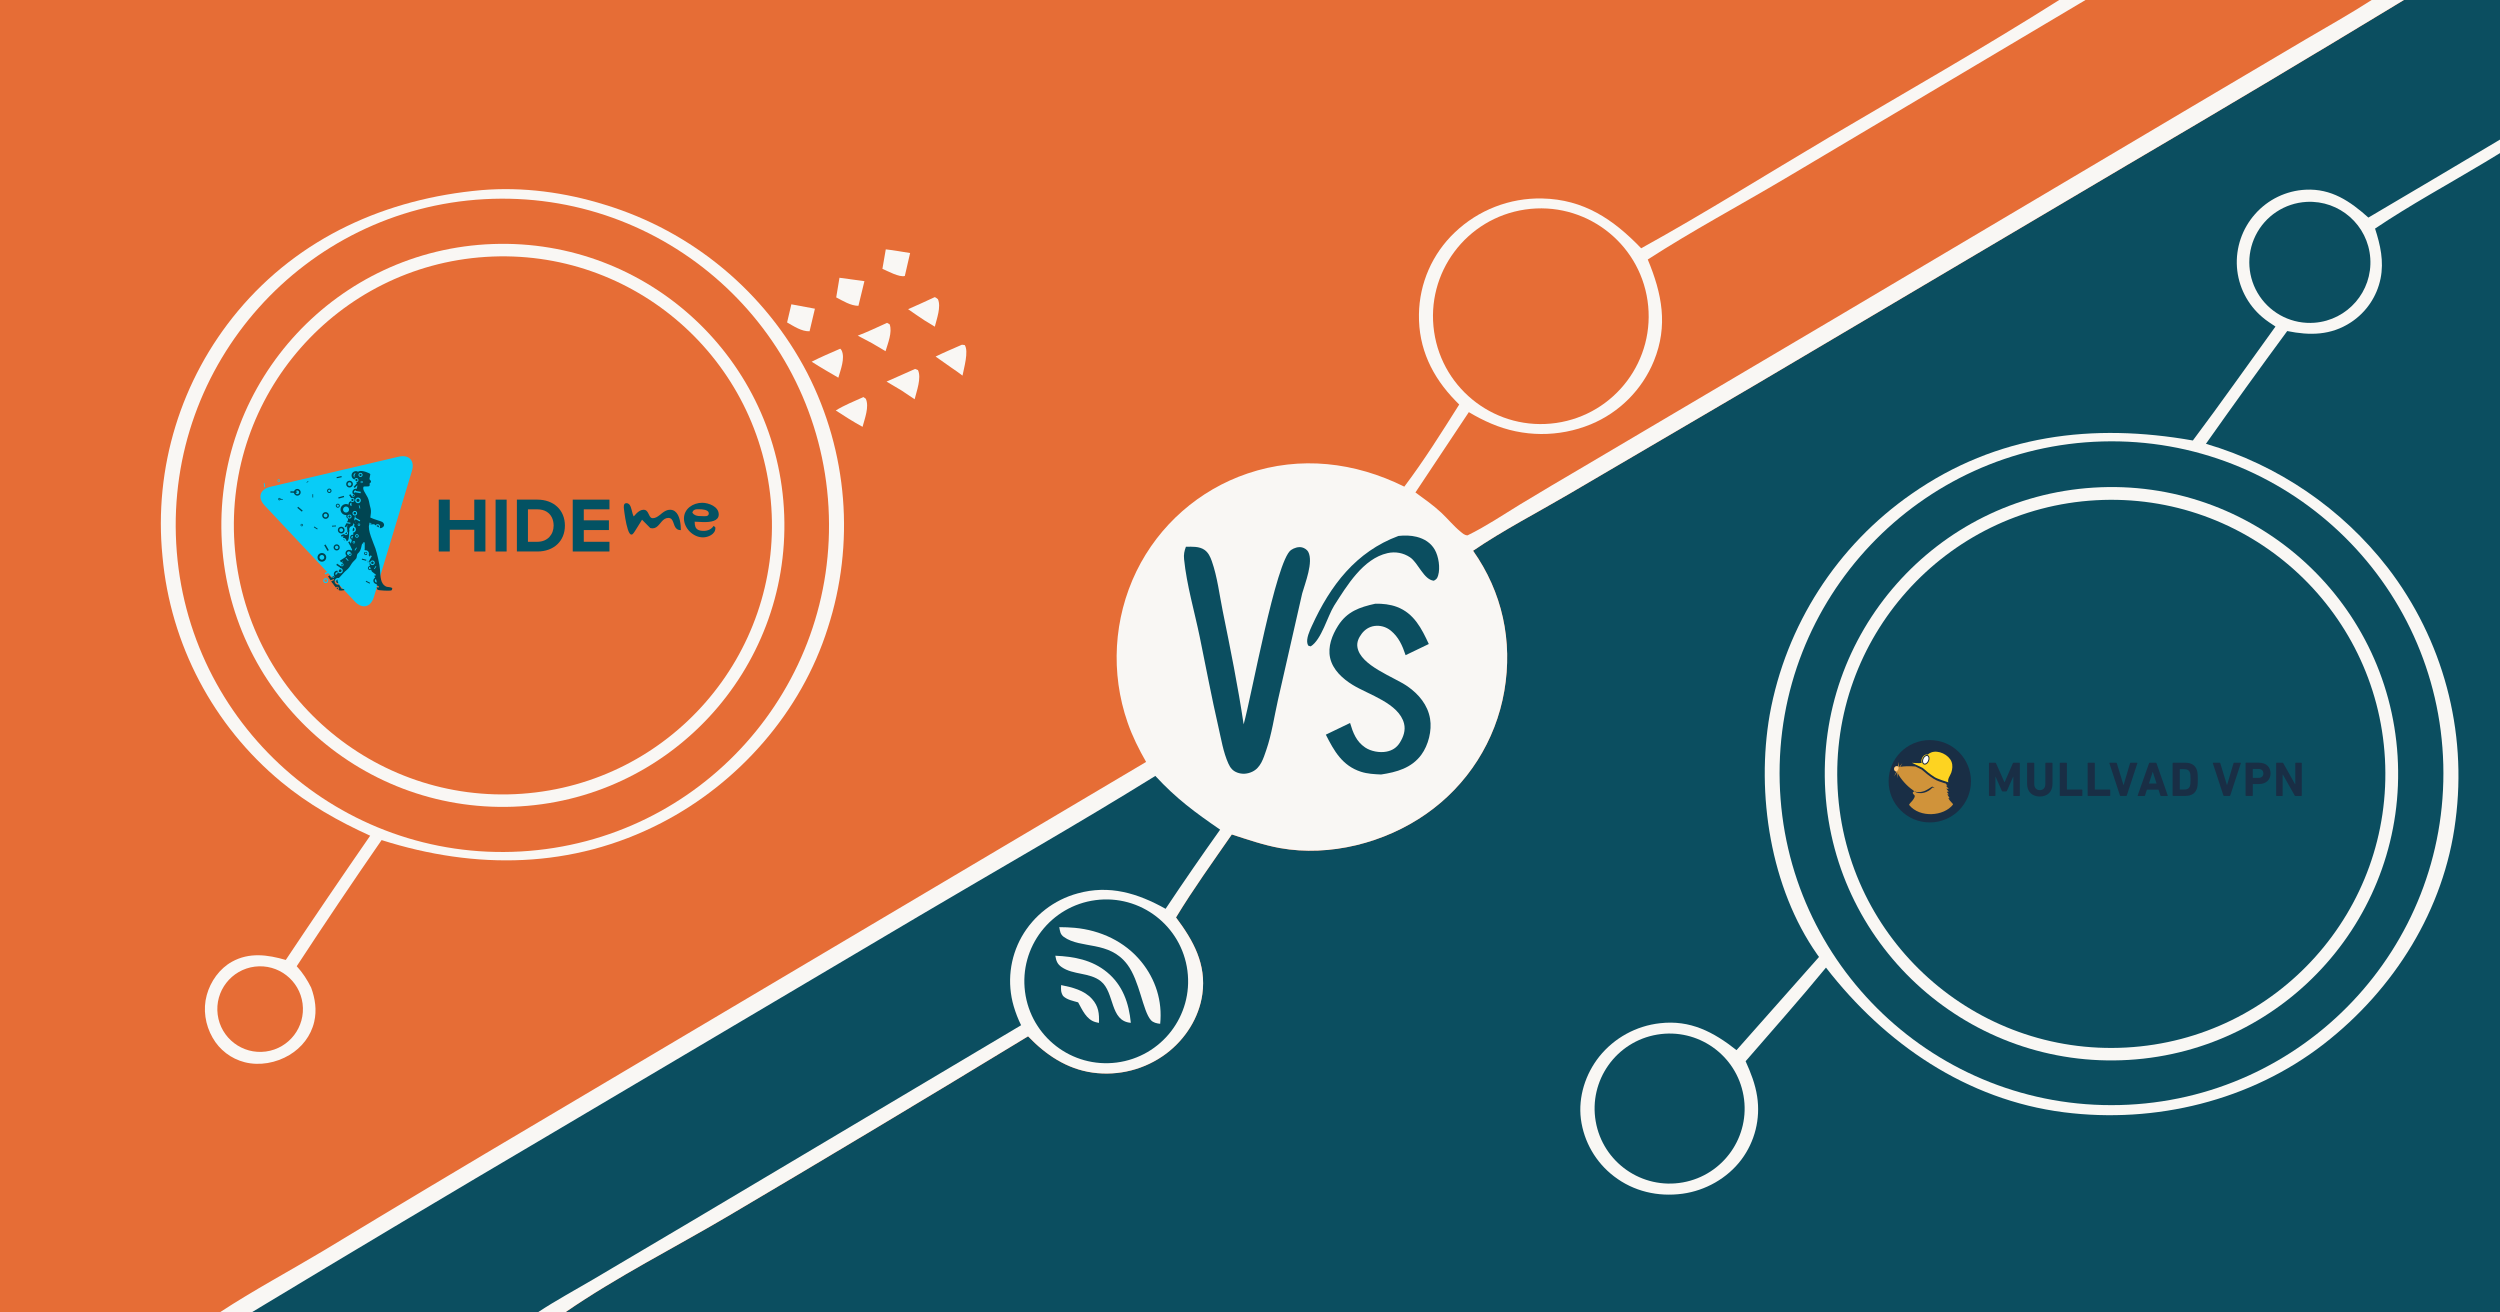
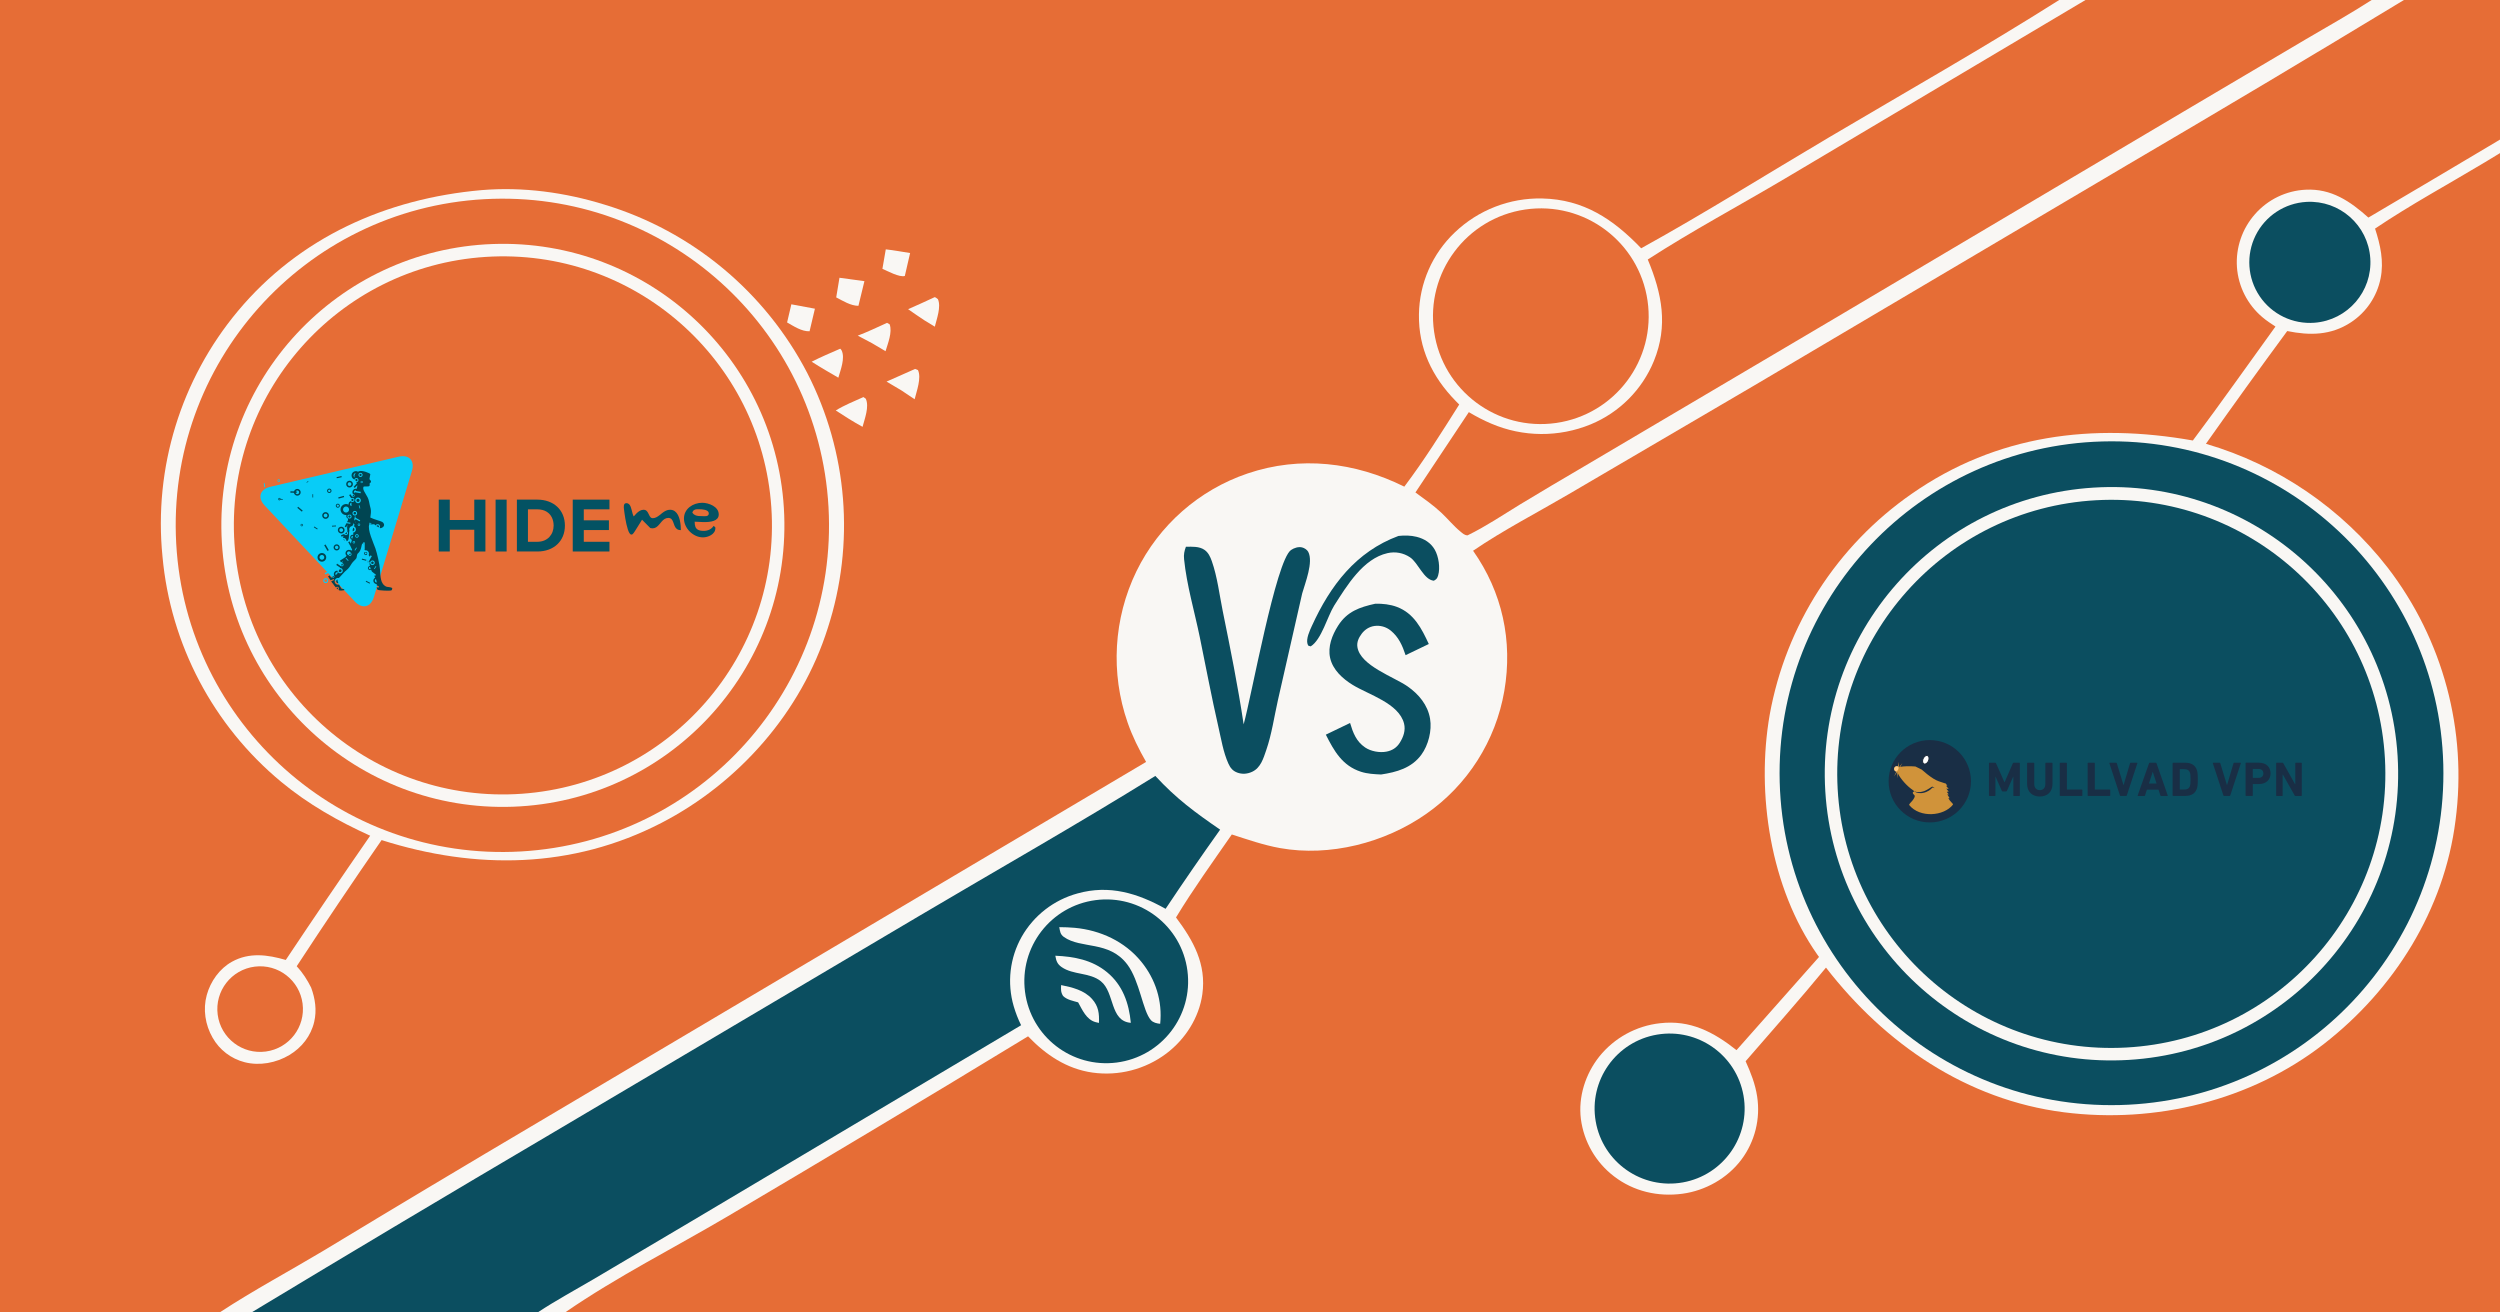
<svg xmlns="http://www.w3.org/2000/svg" width="1200" height="630" viewBox="0 0 1200 630">
  <rect x="0" y="0" width="1200" height="630" fill="#808080" stroke="none" />
  <path fill="#E66D36" transform="scale(0.615 0.615)" d="M0 0L1607.17 0L1627.7 0L1851.05 0L1876.24 0L2048 0L2048 50.931L2048 61.962L2048 1024L441.532 1024L420.151 1024L196.881 1024L171.963 1024L0 1024L0 0Z" />
-   <path fill="#0B4E60" transform="scale(0.615 0.615)" d="M1876.24 0L2048 0L2048 50.931L2048 61.962L2048 1024L441.532 1024C481.514 996.49 525.94 974.076 567.805 949.408C646.314 903.073 724.511 856.211 802.391 808.825C816.214 823.272 832.614 834.315 852.752 837.15C873.133 839.984 893.808 834.645 910.269 822.299C925.049 811.153 935.857 794.387 938.417 775.92C941.665 752.492 931.443 734.18 917.856 716.062C931.327 693.836 946.627 672.645 961.418 651.288C973.721 655.248 986.224 659.609 998.964 661.903C1037.83 668.903 1080.86 657.826 1112.98 635.346C1145.39 612.802 1167.41 578.201 1174.1 539.292C1180.8 500.186 1172.54 462.202 1149.72 429.843C1173.22 413.819 1199.52 400.255 1224.1 385.861L1369.4 300.714L1659.54 129.203C1732.09 86.677 1804.33 43.609 1876.24 1.81899e-12L1876.24 0Z" />
  <path fill="#F9F7F4" transform="scale(0.615 0.615)" d="M2048 50.931L2048 61.962C2011.06 82.26 1975.63 104.901 1939.52 126.597C1910.79 143.86 1881.54 159.677 1853.7 178.41C1857.85 191.163 1860.72 203.969 1858 217.4C1855.16 231.404 1846.84 243.695 1834.91 251.55C1819.22 261.851 1802.76 261.961 1785.15 258.384C1763.7 287.499 1742.55 316.831 1721.7 346.376C1778.01 362.897 1827.68 396.756 1863.64 443.135C1906.77 499.249 1925.79 570.224 1916.5 640.386C1907.76 709.974 1868.66 772.155 1813.69 814.855C1756.65 859.161 1682.07 877.207 1610.81 868.12C1534.97 858.45 1471.24 814.715 1425.16 755.203C1404.83 780.003 1383.39 803.998 1362.43 828.28C1366.46 837.214 1369.96 846.047 1371.43 855.785C1374.12 873.222 1369.67 891.008 1359.09 905.125C1348.22 919.598 1331.06 929.264 1313.19 931.685C1294.12 934.27 1275.04 929.917 1259.7 918.105C1245.48 907.225 1236.18 891.126 1233.86 873.372C1231.7 856.006 1237.42 838.26 1248.22 824.635C1259.96 810.03 1277.02 800.673 1295.65 798.616C1319.23 795.9 1337.33 805.385 1355.33 819.619L1419.73 746.881C1419.25 746.252 1418.78 745.613 1418.33 744.963C1381.85 693.012 1370.49 619.419 1381.24 557.778C1393.87 487.954 1433.69 425.994 1491.95 385.492C1558.35 339.127 1633.44 329.994 1711.5 343.801C1733.45 314.54 1754.51 284.496 1775.98 254.87C1772.48 252.562 1768.9 250.255 1765.72 247.516C1754.13 237.714 1746.99 223.653 1745.91 208.516C1744.89 193.378 1749.98 178.462 1760.04 167.108C1770.08 155.688 1784.32 148.818 1799.51 148.064C1819.68 147.058 1834.25 157.087 1848.5 169.815C1915.2 130.528 1981.7 90.899 2048 50.931Z" />
  <path fill="#0B4E60" transform="scale(0.615 0.615)" d="M1640.92 344.549C1784.05 340.638 1903.21 453.582 1906.96 596.714C1910.71 739.847 1797.64 858.878 1654.5 862.473C1511.59 866.062 1392.78 753.202 1389.03 610.293C1385.29 467.383 1498.02 348.453 1640.92 344.549Z" />
  <path fill="#F9F7F4" transform="scale(0.615 0.615)" d="M1633.97 380.58C1757.4 372.846 1863.69 466.7 1871.3 590.131C1878.9 713.562 1784.94 819.759 1661.5 827.242C1538.24 834.714 1432.23 740.917 1424.63 617.662C1417.04 494.408 1510.73 388.302 1633.97 380.58Z" />
  <path fill="#0B4E60" transform="scale(0.615 0.615)" d="M1635.9 390.434C1753.9 383.831 1854.9 474.186 1861.42 592.197C1867.94 710.208 1777.52 811.143 1659.51 817.585C1541.6 824.021 1440.79 733.703 1434.27 615.805C1427.75 497.908 1518 397.03 1635.9 390.434Z" />
  <path fill="#0B4E60" transform="scale(0.615 0.615)" d="M1293.38 807.496C1325.14 802.141 1355.27 823.444 1360.8 855.173C1366.33 886.902 1345.19 917.141 1313.5 922.849C1281.55 928.602 1251.02 907.263 1245.44 875.284C1239.87 843.304 1261.37 812.894 1293.38 807.496Z" />
  <path fill="#0B4E60" transform="scale(0.615 0.615)" d="M1800.21 157.572C1826.07 156.139 1848.26 175.782 1849.98 201.623C1851.71 227.463 1832.32 249.879 1806.5 251.893C1789.53 253.215 1773.17 245.32 1763.65 231.22C1754.13 217.12 1752.92 198.99 1760.48 183.751C1768.05 168.511 1783.22 158.513 1800.21 157.572Z" />
  <path fill="#F9F7F4" transform="scale(0.615 0.615)" d="M1607.17 0L1627.7 0L1851.05 0L1876.24 0C1804.33 43.609 1732.09 86.677 1659.54 129.203L1369.4 300.714L1224.1 385.861C1199.52 400.255 1173.22 413.819 1149.72 429.843C1172.54 462.202 1180.8 500.186 1174.1 539.292C1167.41 578.201 1145.39 612.802 1112.98 635.346C1080.86 657.826 1037.83 668.903 998.964 661.903C986.224 659.609 973.721 655.248 961.418 651.288C946.627 672.645 931.327 693.836 917.856 716.062C931.443 734.18 941.665 752.492 938.417 775.92C935.857 794.387 925.049 811.153 910.269 822.299C893.808 834.645 873.133 839.984 852.752 837.15C832.614 834.315 816.214 823.272 802.391 808.825C724.511 856.211 646.314 903.073 567.805 949.408C525.94 974.076 481.514 996.49 441.532 1024L420.151 1024L196.881 1024L171.963 1024C198.151 1006.85 225.9 992.075 252.751 975.996C308.814 942.052 365.058 908.409 421.481 875.066L894.517 594.673C888.893 584.818 883.803 574.71 880.093 563.966C866.621 525.243 869.098 482.752 886.978 445.857C904.555 409.876 935.773 382.405 973.697 369.546C1014.89 355.606 1057.49 360.668 1096.05 379.823C1111.58 359.232 1125.15 337.519 1138.9 315.729C1137.96 314.787 1137.02 313.84 1136.09 312.887C1117.82 294.191 1107.04 271.874 1107.47 245.391C1107.79 221.156 1117.88 198.078 1135.46 181.391C1153.78 163.889 1178.29 154.365 1203.62 154.906C1236.1 155.605 1259.08 171.085 1280.92 193.781C1330.47 166.43 1378.77 136.031 1427.53 107.207C1487.56 71.713 1548.23 37.304 1607.17 0Z" />
  <path fill="#0B4E60" transform="scale(0.615 0.615)" d="M196.881 1024C274.153 977.353 351.675 931.12 429.442 885.303L717.232 714.987C778.754 678.6 840.997 643.299 901.727 605.601C918.12 623.381 932.482 633.881 952.298 647.536C937.789 667.906 923.599 688.503 909.735 709.317C887.959 697.131 865.825 690.391 841.033 697.304C822.571 702.324 806.871 714.497 797.411 731.128C788.122 747.617 785.876 767.157 791.18 785.324C792.667 790.436 794.6 795.407 796.957 800.18L539.492 953.275L463.108 998.476C448.801 1006.9 434.007 1014.87 420.151 1024L196.881 1024Z" />
  <path fill="#E66D36" transform="scale(0.615 0.615)" d="M1627.7 0L1851.05 0C1834.3 10.829 1816.74 20.584 1799.56 30.721L1710.8 83.211L1431.54 248.733L1235.67 364.426C1219.18 374.062 1202.76 383.819 1186.42 393.698C1172.94 401.956 1159.63 410.907 1145.41 417.845C1143.03 417.771 1141.66 416.363 1139.83 414.866C1134.46 410.465 1129.9 404.798 1124.8 400.046C1118.6 394.266 1111.57 389.343 1104.73 384.35L1146.41 321.668C1152.01 325.004 1157.9 328.113 1163.91 330.629C1188.67 341.244 1216.67 341.445 1241.58 331.185C1263.95 321.925 1281.69 304.114 1290.86 281.711C1302.07 254.15 1297.18 229.136 1286.06 202.544C1320.8 180.07 1357.86 160.303 1393.49 139.169L1627.7 0Z" />
  <path fill="#E66D36" transform="scale(0.615 0.615)" d="M1190.33 163.535C1236.39 156.749 1279.22 188.649 1285.9 234.726C1292.58 280.804 1260.58 323.553 1214.49 330.132C1168.55 336.69 1125.96 304.818 1119.3 258.887C1112.64 212.956 1144.42 170.3 1190.33 163.535Z" />
  <path fill="#0B4E60" transform="scale(0.615 0.615)" d="M855.049 702.545C890.093 697.925 922.233 722.629 926.782 757.683C931.331 792.737 906.563 824.827 871.5 829.306C836.536 833.772 804.557 809.089 800.021 774.134C795.484 739.18 820.103 707.151 855.049 702.545Z" />
  <path fill="#F9F7F4" transform="scale(0.615 0.615)" d="M826.748 723.629C830.799 723.677 834.853 723.775 838.888 724.157C858.914 726.053 877.833 734.778 890.686 750.516C901.971 764.334 907.332 781.314 905.506 799.06C902.884 798.785 900.075 798.203 898.262 796.185C891.903 789.109 889.556 765.572 879.792 752.691C865.63 734.007 843.82 740.82 830.398 731.328C827.417 729.219 827.374 726.897 826.748 723.629Z" />
  <path fill="#F9F7F4" transform="scale(0.615 0.615)" d="M823.675 745.93C838.299 746.576 852.332 749.166 863.987 758.765C876.288 768.895 881.139 782.975 882.595 798.306C866.033 796.976 870.142 774.581 859.169 765.823C850.468 758.879 837.632 761.052 828.607 754.805C825.152 752.413 824.34 749.897 823.675 745.93Z" />
  <path fill="#F9F7F4" transform="scale(0.615 0.615)" d="M828.202 768.844C836.924 770.644 846.115 772.762 852.337 779.692C857.381 785.309 858.045 791.116 857.708 798.382C856.781 798.19 855.859 797.988 854.949 797.726C847.855 795.689 844.769 788.242 841.464 782.313C837.433 781.169 832.811 780.353 829.722 777.363C827.878 774.389 828.016 772.215 828.202 768.844Z" />
  <path fill="#0B4E60" transform="scale(0.615 0.615)" d="M925.589 426.741C930.324 426.664 936.092 426.323 940.148 429.207C943.124 431.322 944.616 434.59 945.796 437.94C950.148 450.3 951.732 464.146 954.339 476.99C960.307 506.391 966.229 535.652 970.645 565.34C976.677 544.12 995.813 437.451 1007.62 429.291C1010 427.642 1013.35 426.557 1016.24 427.238C1018.02 427.66 1020.23 429.095 1021.07 430.709C1025.21 438.696 1018.72 454.811 1016.34 463.17L997.44 546.293C994.529 559.171 992.609 572.936 988.306 585.405C986.073 591.874 983.976 599.247 977.308 602.36C973.584 604.099 969.494 604.446 965.619 602.975C962.071 601.628 960.255 599.312 958.732 595.949C954.766 587.198 953.078 576.643 950.927 567.272C945.579 543.98 941.196 520.506 936.384 497.103C932.258 477.034 926.233 456.843 924.154 436.438C923.785 432.811 924.322 430.138 925.589 426.741Z" />
  <path fill="#0B4E60" transform="scale(0.615 0.615)" d="M1073.34 471.204C1078.91 471.024 1085.08 471.721 1090.29 473.689C1103.61 478.717 1109.56 490.544 1115.16 502.642L1097.05 511.36C1094.56 503.891 1091.65 497.149 1085.37 492.103C1081.83 489.241 1077.28 487.961 1072.77 488.561C1068.63 489.133 1065.18 491.393 1062.71 494.716C1060.44 497.779 1058.82 501.216 1059.45 505.102C1061.78 519.575 1087.91 528.267 1098.61 535.724C1107.31 541.796 1114.36 550.235 1116.15 560.943C1117.7 570.175 1114.85 581.576 1109.29 589.125C1101.67 599.482 1089.98 602.67 1077.92 604.489C1072.59 604.233 1067.33 604.004 1062.21 602.348C1047.68 597.65 1041.25 586.164 1034.8 573.389L1053.72 564.276C1055.99 571.878 1058.54 578.717 1065.49 583.401C1070.01 586.445 1076.87 587.674 1082.19 586.629C1086.62 585.758 1090.06 583.577 1092.47 579.766C1095.33 575.261 1097.19 570.082 1095.85 564.744C1091.88 548.918 1068.16 542.186 1055.73 534.547C1047.92 529.743 1040.18 522.758 1038.13 513.439C1036.21 504.676 1039.71 495.701 1044.35 488.376C1051.43 477.226 1061.12 473.924 1073.34 471.204Z" />
  <path fill="#0B4E60" transform="scale(0.615 0.615)" d="M1091.47 418.298C1096.13 417.757 1101.16 417.849 1105.71 418.998C1111.62 420.49 1116.76 423.661 1119.83 429.047C1122.84 434.324 1124.21 443.213 1122.45 449.081C1121.73 451.478 1121.22 452.044 1119.11 453.247C1111.19 452.52 1106.93 439.267 1100.5 434.966C1095.35 431.504 1089.01 430.326 1082.96 431.711C1063.85 435.97 1051.15 457.276 1041.35 472.568C1036.06 481.029 1031.43 499.255 1023.01 504.48L1021.23 504.01C1020.86 503.393 1020.7 503.208 1020.5 502.567C1019.26 498.513 1022.22 492.219 1023.9 488.534C1038.31 456.943 1058.28 430.61 1091.47 418.298Z" />
  <path fill="#F9F7F4" transform="scale(0.615 0.615)" d="M375.636 148.402C408.116 145.649 441.052 150.155 472.111 159.798C540.319 180.559 597.278 227.94 630.11 291.229C661.674 352.811 667.413 424.427 646.061 490.25C625.457 555.544 576.821 610.96 516.221 642.264C446.678 678.189 371.291 679.004 297.836 655.677C275.325 688.207 253.239 721.028 231.583 754.133C236.265 759.173 239.779 764.709 242.851 770.828C246.013 779.479 247.348 788.431 245.239 797.518C242.678 808.548 235.497 817.659 225.849 823.434C215.58 829.581 202.642 832.034 190.961 829.051C180.363 826.35 171.327 819.441 165.94 809.923C160.182 799.93 158.295 787.734 161.383 776.573C164.321 765.955 171.283 756.035 181.013 750.636C194.575 743.11 208.906 745.121 223.042 749.228C244.724 716.721 266.683 684.4 288.919 652.269C264.162 641.056 240.407 627.606 219.433 610.202C166.381 566.23 133.048 502.922 126.814 434.299C119.929 365.196 141.102 296.225 185.573 242.888C233.775 185.105 301.648 154.988 375.636 148.402Z" />
  <path fill="#E66D36" transform="scale(0.615 0.615)" d="M378.009 155.456C518.534 147.684 638.776 255.251 646.641 395.771C654.505 536.291 547.017 656.603 406.503 664.56C265.857 672.525 145.408 564.915 137.537 424.264C129.665 283.614 237.353 163.236 378.009 155.456Z" />
  <path fill="#F9F7F4" transform="scale(0.615 0.615)" d="M384.622 190.456C505.869 186.112 607.692 280.859 612.076 402.105C616.461 523.351 521.748 625.205 400.503 629.63C279.201 634.058 177.288 539.29 172.902 417.987C168.515 296.683 263.317 194.802 384.622 190.456Z" />
  <path fill="#E66D36" transform="scale(0.615 0.615)" d="M379.121 200.507C494.543 193.132 594.198 280.482 602.012 395.875C609.825 511.269 522.855 611.255 407.492 619.507C291.507 627.804 190.864 540.263 183.009 424.247C175.153 308.231 263.076 207.922 379.121 200.507Z" />
  <path fill="#E66D36" transform="scale(0.615 0.615)" d="M198.872 754.448C217.12 752.158 233.788 765.049 236.159 783.288C238.531 801.526 225.714 818.251 207.487 820.704C189.143 823.172 172.289 810.257 169.903 791.903C167.516 773.548 180.507 756.752 198.872 754.448Z" />
  <path fill="#F9F7F4" transform="scale(0.615 0.615)" d="M655.197 216.789L674.668 219.45L669.995 238.693C663.968 238.678 657.87 234.812 652.656 232.118L655.197 216.789Z" />
  <path fill="#F9F7F4" transform="scale(0.615 0.615)" d="M691.335 194.624C697.663 195.29 704.035 196.527 710.331 197.493L706.201 215.389C701.998 216.648 692.637 211.495 688.717 209.807L691.335 194.624Z" />
  <path fill="#F9F7F4" transform="scale(0.615 0.615)" d="M617.639 237.509L636.029 240.94L631.857 258.552C625.706 258.816 619.497 254.571 614.317 251.671L617.639 237.509Z" />
  <path fill="#F9F7F4" transform="scale(0.615 0.615)" d="M714.2 287.956L716.451 288.837C719.372 294.856 715.359 305.472 713.859 311.613L703.542 304.706L691.942 297.836L714.2 287.956Z" />
  <path fill="#F9F7F4" transform="scale(0.615 0.615)" d="M673.899 309.905L675.711 311.172C678.626 317.338 674.84 326.917 673.213 333.136C669.585 331.252 666.071 328.977 662.539 326.907L652.313 320.357C659.054 316.192 666.684 313.176 673.899 309.905Z" />
-   <path fill="#F9F7F4" transform="scale(0.615 0.615)" d="M750.778 269.048L752.972 269.317C756.203 274.219 752.319 287.366 751.222 293.171C748.449 290.934 745.381 288.961 742.463 286.911L730.224 278.285C736.951 274.98 743.923 272.083 750.778 269.048Z" />
  <path fill="#F9F7F4" transform="scale(0.615 0.615)" d="M729.514 231.918C730.506 232.192 731.226 232.897 732.035 233.516C734.687 239.47 731.069 248.972 729.607 254.971L721.446 249.979C717.154 247.23 712.983 244.201 708.777 241.317C715.75 238.339 722.618 235.074 729.514 231.918Z" />
  <path fill="#F9F7F4" transform="scale(0.615 0.615)" d="M655.792 272.151C656.269 272.614 656.62 272.964 656.908 273.573C659.728 279.55 656.008 288.864 654.319 294.792L644.602 289.111C640.834 286.987 637.179 284.579 633.49 282.315C640.751 278.587 648.319 275.429 655.792 272.151Z" />
  <path fill="#F9F7F4" transform="scale(0.615 0.615)" d="M692.328 251.981L694.38 253.147C696.571 259.493 692.968 267.955 691.164 274.104L680.495 267.793L669.466 261.965C677.226 259.051 684.769 255.384 692.328 251.981Z" />
  <g transform="translate(125, 218.972)">
    <svg width="220" height="72.056" viewBox="0 0 369.1 120.89">
      <path clip-rule="evenodd" d="m76.02 117.01-21.48-22.85-2.35 1.1-.52-1.1 2-.94-50.25-53.49c-5.96-6.34-3.93-13.1 4.56-15.08l103.23-24.22c8.47-1.99 13.3 3.15 10.79 11.47l-30.63 101.52c-2.52 8.33-9.4 9.94-15.35 3.59zm-24.86-15.35c-.79-.78-.79-2.05 0-2.83.78-.79 2.05-.79 2.84 0 .77.78.77 2.05 0 2.83-.79.78-2.06.78-2.84 0zm2.2-.65c.43-.41.43-1.11 0-1.55-.44-.43-1.14-.43-1.56 0-.44.44-.44 1.14 0 1.55.42.44 1.12.44 1.56 0zm-50.27-76.01-.42-3.21.74-.08.41 3.19zm10.97-4.68c-.39-.39-.39-1.01 0-1.41.39-.38 1.02-.38 1.41 0 .38.4.38 1.02 0 1.41-.39.38-1.02.38-1.41 0zm1.1-1.09h-.78c-.21.21-.21.56 0 .77h.78c.2-.21.2-.56 0-.77z" fill="#08ccf7" fill-rule="evenodd" />
      <path clip-rule="evenodd" d="m94.27 107.5c-.41-.53-.57-1.28-.61-2.13l1.26.63.56-1.13-1.86-.92c0-.33.01-.65.01-.97-.69 0-1.38-.28-1.91-.82-1.07-1.05-1.07-2.78 0-3.85.22-.22.47-.4.74-.53-.34-.68-.71-1.34-1.07-1.98l.87.69.79-1-3.26-2.58c-.24-.46-.45-.93-.66-1.43-.65.43-1.54.37-2.11-.21-.65-.63-.65-1.69 0-2.35.31-.31.72-.47 1.13-.48-.06-.33-.13-.68-.18-1.02-.1-.73-.04-1.6.03-2.46l-1.56.55-.25-.75.83.48 1.05-1.84.09-.03c0-.06.01-.1.01-.15l1.57-2.77-1.1-.62-.64 1.12c-.15-.36-.46-.82-.84-1.33.46-1.02.28-2.25-.54-3.08-.66-.65-1.55-.9-2.39-.77-.19-.28-.38-.56-.56-.83h.31v-5.51h-1.26v2.03c-.08-.47-.22-.92-.48-1.39-1.14 1.15-.57 5.67-3.83 8.33-.78.63-.72 2.84-1.09 3.69-.39.89-2.95 2.98-3.66 4.17-1.03 1.74-2.51 4.15-4.37 5.55-1.68 1.25-4.1 4.4-6.14 6.31-.91-.22-1.9.02-2.61.73-1.06 1.05-1.06 2.79 0 3.85.76.76 1.84.98 2.78.67.76 1.46 1.63 2.8 1.98 3.32.06.1 1.87.3 2.18.4v.83c-1.37.17-3.27.69-4.5-.14-.06-.05-.13-.09-.19-.14.02-.02.02-.02.05-.03.55-.56.55-1.46 0-2.01-.56-.56-1.46-.56-2.02 0-.03.02-.06.06-.09.1-.89-.98-1.83-2.16-2.54-3.35l-.15.11-1.05-1.68 2.38-1.06-.37-.83-2.51 1.1-2.02-3.19 1.3-.81 1.33 2.1c.05-.2.15-.39.27-.57.09-.11.19-.23.3-.34.04.16.13.28.24.4.39.38 1.01.38 1.4 0 .38-.4.38-1.02 0-1.4l.09-.04c-.51-1.02-.35-2.31.5-3.16.58-.59 1.36-.84 2.11-.8 0 .56.21 1.13.64 1.54.84.84 2.22.84 3.06 0 .84-.85.84-2.22 0-3.07-.42-.42-.99-.63-1.6-.62l.13-.3-3.17-2.11.72-1.05 2.93 1.97c.02-.06.05-.12.07-.19.51.48 1.31.46 1.8-.04.52-.51.52-1.34 0-1.86-.23-.23-.54-.36-.85-.37.23-.5.48-1.01.73-1.53l-1.52.99-.91-1.4 4.42-2.85c.17-.24.34-.47.53-.7.07-.11.23-.23.46-.38-.06-.03-.11-.08-.15-.12-1.07-1.07-1.07-2.81 0-3.87.91-.92 2.32-1.04 3.36-.4-.03-.28-.05-.59-.07-.89l.51 1.11.89-.42-1.8-3.87-.09.04-1.4-2.59 1.12-.59.97 1.81c.28-.99.6-2.03.92-3.08-.32-.09-.61-.27-.86-.52-.81-.81-.81-2.13 0-2.96.51-.5 1.22-.69 1.89-.56.04-.3.09-.58.13-.89-.15-.25-.25-.51-.33-.76.59-.06 1.17-.33 1.6-.77 1.08-1.07 1.08-2.81 0-3.88-.25-.25-.55-.44-.86-.58.18-.39.36-.78.54-1.19-.38-.44-.62-.97-.69-1.53-.05.18-.08.35-.12.51-.2.69-.61 1.35-1.07 2.02-.61.05-1.19.31-1.65.77-.79.81-1 1.97-.61 2.95-.12.35-.2.72-.23 1.1-.21 1.99.28 7.34-2.08 7.38 0-.7-.26-1.39-.8-1.92-.59-.6-1.39-.87-2.16-.79.06-.49.31-1.04.63-1.56l-1.68.67-.49-1.15 2.52-1.02c.08.16.18.32.31.45.65.64 1.71.64 2.36 0 .64-.65.64-1.7 0-2.35-.06-.06-.12-.12-.18-.15.08-.14.17-.27.2-.38.05-.15-.34-2.05-.28-2.73.08-.73.16-1.5.26-2.27l-1.06 2.09-1.13-.59 1.42-2.76 3.08.52.16-.92-2.8-.47.65-1.26.08.05c.06-.56.1-1.11.13-1.63-.29-.1-.59-.26-.83-.52-.64-.64-.78-1.59-.42-2.36-1.27.11-2.55-.32-3.51-1.28-1.73-1.75-1.73-4.55 0-6.29 1.39-1.39 3.47-1.66 5.13-.83-.05-.76.2-1.55.79-2.14.29-.28.64-.5 1-.64.05.08.11.15.18.22.66.66 1.71.66 2.35 0 .65-.63.65-1.7 0-2.36-.56-.56-1.43-.63-2.09-.2l-1.76-2.51 1.02-.72 1.44 2.03c.07-.12.12-.24.17-.36.03.03.06.07.11.11.38.38.99.38 1.39 0 .39-.38.39-1.02 0-1.41-.24-.23-.55-.33-.85-.28-.92-1.06-.87-2.68.13-3.69.72-.72 1.72-.96 2.63-.73.1-.25.19-.49.26-.77.24-.86.3-1.29.29-2.19l-2.05 2.2-.92-.84 2.61-2.84c-.12-.3-.27-.63-.42-.97.45.03.91-.13 1.25-.48.66-.65.66-1.69 0-2.35-.65-.64-1.7-.64-2.35 0-.21.21-.35.45-.43.72-.47-.17-.91-.44-1.28-.81-1.36-1.37-1.36-3.57 0-4.93 1.13-1.12 2.83-1.31 4.15-.57.36-.16.75-.32 1.2-.45 2.22-.72 8.29 1.52 8.74 2.45.07.13-.66 2.98-.69 3.68-.04 1.28 1.33.59 1.24 3.02-1.93.11-.55 2.16-1.36 2.87-.72.61-3.34.17-4.38.41-.35.09-.54.75-.54 1.22-.02 3 3.77 6.09 4.64 10.66.43 2.29.77 3.75 1.37 6 .47 1.84.14 4.49-.29 7.08 2.86 1.43 8.95 3.02 9.7 3.58 2.2 1.68 1.8 4.1-1.26 4.97-.02.01-.54 0-.55 0-.12-.09-.25-.17-.39-.25.51-.75.43-1.77-.23-2.42-.74-.75-1.96-.75-2.7 0-.16.14-.28.33-.37.51-.28-.21-.54-.46-.77-.75-.09-.11-.19-.19-.3-.27l-2.97.19-.04-.76 1.41-.07c-.75-.21-1.57-.39-2.2-.62-.07.5-.11.97-.13 1.38-1.79 4.16 3.49 15.27 4.91 19.4 1.36 3.97 3.36 12.75 3.68 16.94.42 5.42.13 11.54 5.06 13.8 1.06.49 3.7.18 4.78 1.23.13.61-.25 1.08-.41 1.65-.61.8-10.97.25-11.46-.42zm-33.1-1.33c.04-.05.07-.09.12-.11.29-.32.78-.32 1.09 0 .31.29.31.79 0 1.08-.03.03-.07.06-.1.09-.33-.29-.7-.65-1.11-1.06zm26.79-3.52-3.16-1.6.36-.72 3.16 1.61zm-26.54-.8c-.59-.59-.59-1.55 0-2.13.21-.21.45-.34.73-.41-.16.72.16 1.82.64 2.95-.48.09-1-.05-1.37-.41zm31.88-2.13c-.1-.29-.21-.56-.32-.82-.16.07-.29.16-.4.28-.59.59-.59 1.53 0 2.12.29.29.67.44 1.04.44-.02-.75-.1-1.45-.32-2.02zm-35.09-2.47c-.11-.1-.15-.25-.15-.38.25-.18.53-.33.8-.48.05.03.09.05.12.09.22.21.22.56 0 .77-.19.21-.54.21-.77 0zm3.54-2.46c.26-.41.52-.8.76-1.23-.56-.28-1.27-.18-1.74.28-.47.48-.56 1.22-.25 1.79.55-.25 1-.51 1.23-.84zm1.58-1.76c-.23-.24-.34-.53-.25-.58l.53-1.21c.87-.24 1.18-.12 1.41.11.46.46.46 1.21 0 1.68-.47.46-1.22.46-1.69 0zm25.5-2.26c-.18-.5-.35-1.02-.51-1.57-.28-.04-.56.05-.77.26-.35.37-.35.94 0 1.3.36.34.92.36 1.28.01zm3.15.17 1.36-2.15-.5-.32-1.36 2.17zm-26.82-3.04c-.05-.06-.09-.12-.12-.17.14-.34.28-.69.43-1.04.25-.07.52 0 .71.18.27.29.27.75 0 1.03-.28.27-.73.27-1.02 0zm26.07-.48c.87-.54 1.14-1.69.58-2.57-.53-.89-1.7-1.15-2.58-.61-.89.54-1.14 1.71-.59 2.6.55.87 1.7 1.14 2.59.58zm-1.88-1.04c-.31-.48-.16-1.12.32-1.42.49-.31 1.14-.16 1.43.33.3.48.15 1.13-.32 1.42-.49.3-1.13.15-1.43-.33zm-42.33-2.46c-1.36-1.35-1.36-3.57 0-4.94 1.38-1.36 3.59-1.36 4.96 0 1.36 1.37 1.36 3.59 0 4.94-1.37 1.38-3.58 1.38-4.96 0zm39.03.48-.09-.28.31-.09zm-15.52-.05.47-.45-1.96-2.04-.47.45zm14.6-.14-3.51-.9.21-.82 3.52.91zm-34.26-1.39c.74-.75.74-1.96 0-2.72-.76-.75-1.98-.75-2.72 0-.76.76-.76 1.97 0 2.72.74.76 1.96.76 2.72 0zm22.13-2.93c.51-.53.51-1.35 0-1.86-.13-.13-.26-.22-.41-.28.02-.04.03-.07.06-.1-.08-.2-.2-.39-.36-.56-.58-.58-1.54-.58-2.12 0-.59.58-.59 1.54 0 2.12.14.14.3.24.47.32.06-.03.13-.08.21-.12.06.17.17.33.3.48.51.5 1.34.5 1.85 0zm-1.44-.42c-.11-.11-.17-.23-.2-.38.32-.2.56-.38.63-.55.03-.06.11-.16.22-.3.13.03.27.09.38.2.27.28.27.73 0 1.03-.28.28-.74.28-1.03 0zm12.34-.22c-.56-.54-.56-1.44-.04-1.94 1.21-.34 1.59-.2 1.88.1.29.29.44.67.11 1.87-.51.52-1.41.52-1.95-.03zm1.54-.45c.3-.3.3-.78 0-1.1-.31-.29-.79-.29-1.09 0-.31.32-.31.8 0 1.1.3.32.78.32 1.09 0zm-31.4-2.5-2.67-4.61 1.06-.61 2.66 4.6zm22.26-.29 1.36-2.17-.51-.31-1.36 2.17zm-16.64-.81c-.97-.95-.97-2.54 0-3.5s2.54-.96 3.5 0c.97.96.97 2.55 0 3.5-.96.97-2.53.97-3.5 0zm2.72-.78c.53-.53.53-1.39 0-1.93-.54-.53-1.4-.53-1.93 0-.53.54-.53 1.4 0 1.93s1.39.53 1.93 0zm13.59-4.44c.39-.39.39-1.02 0-1.41-.38-.39-1.01-.39-1.4 0-.38.39-.38 1.02 0 1.41.39.38 1.02.38 1.4 0zm-1.09-.33c-.21-.2-.21-.55 0-.76.22-.21.56-.21.78 0s.22.56 0 .76c-.22.21-.56.21-.78 0zm-7.67-2.18c-.22-.17-.4-.35-.53-.53.38.01.75.15 1.02.43.19.2.33.43.39.68-.26-.14-.56-.33-.88-.58zm7.34-3.25c-.36-.08-.75.03-1.04.31-.44.46-.44 1.17 0 1.63.15.13.29.23.47.28.21-.75.42-1.49.57-2.22zm4.18 1.01c.55-.56.55-1.46 0-2.01s-1.45-.55-2.01 0c-.54.55-.54 1.45 0 2.01.56.55 1.46.55 2.01 0zm-1.55-.45c-.3-.3-.3-.8 0-1.1.31-.31.79-.31 1.1 0 .31.3.31.8 0 1.1s-.79.3-1.1 0zm-8.93-2.21c-.08-.07-.13-.12-.18-.21l.52-.2c.3-.35.6-.67.84-.96.03.02.07.05.1.09.35.35.35.93 0 1.28-.36.36-.93.36-1.28 0zm-5.1-1.14c-1.07-1.07-1.07-2.81 0-3.87 1.08-1.05 2.8-1.05 3.86 0 1.06 1.06 1.06 2.8 0 3.87-1.06 1.06-2.78 1.06-3.86 0zm3-.87c.58-.59.58-1.54 0-2.12-.58-.59-1.54-.59-2.14 0-.58.58-.58 1.53 0 2.12.6.58 1.56.58 2.14 0zm8.63-3.01c.18.07.36.19.5.33.59.58.59 1.54 0 2.12-.27.29-.64.43-1 .44-.09-1.03.15-1.96.5-2.89zm-29.04 1.44-2.73-1.74.4-.63 2.73 1.75zm47.69-2.69c.06-.14.14-.29.26-.4.41-.41 1.07-.41 1.48 0 .37.37.41.97.09 1.38-.63-.34-1.24-.62-1.83-.98zm-35.76.43-.05-.73 3.23-.2.04.74zm-25.04-.55c-.38-.39-.38-1.01 0-1.41.39-.39 1.02-.39 1.4 0 .4.4.4 1.02 0 1.41-.38.38-1.01.38-1.4 0zm47.44-.28c.39-.38.39-1 0-1.41-.39-.38-1.02-.38-1.4 0-.4.41-.4 1.03 0 1.41.38.4 1.01.4 1.4 0zm-46.35-.03c.22-.23.22-.57 0-.78-.21-.21-.56-.21-.76 0-.22.21-.22.55 0 .78.2.2.55.2.76 0zm45.27-.28c-.22-.22-.22-.56 0-.77.21-.22.55-.22.76 0 .21.21.21.55 0 .77-.21.21-.55.21-.76 0zm-2.28-3.07c-.32.21-.44.76-.31 1.26.15-.45.28-.93.31-1.26zm3.21 0 .48-.84-3.68-2.08c-.1-.56-.26-1.16-.5-1.79-.33 1.34-.51 2.83-.75 4.25.12-.22.27-.41.44-.6.27-.28.59-.48.95-.61 0-.02 0-.03 0-.05zm-29.37-2.83c-1.06-1.07-1.06-2.8 0-3.87 1.08-1.06 2.81-1.06 3.87 0 1.07 1.07 1.07 2.8 0 3.87-1.06 1.06-2.79 1.06-3.87 0zm22.39.08c.66-.64.66-1.71 0-2.36-.32-.32-.75-.49-1.95-.16l.03-.11c-.23.04-.43.15-.61.31-.28.29-.38.68-.3 1.06-.02.45.14.92.48 1.26.64.64 1.7.64 2.35 0zm-1.82-.53c-.35-.37-.35-.93 0-1.3.35-.36.93-.36 1.29 0 .36.37.36.93 0 1.3-.36.36-.94.36-1.29 0zm-17.57-.42c.58-.58.58-1.55 0-2.12-.58-.59-1.54-.59-2.11 0-.6.57-.6 1.54 0 2.12.57.58 1.53.58 2.11 0zm23.81-1.57c.74-.73.74-1.93 0-2.66-.73-.73-1.92-.73-2.65 0-.74.73-.74 1.93 0 2.66.73.74 1.92.74 2.65 0zm-2.07-.61c-.39-.4-.39-1.05 0-1.45.42-.4 1.07-.4 1.48 0 .39.4.39 1.05 0 1.45-.41.42-1.06.42-1.48 0zm-4.6-1.96c.96-.95.96-2.5 0-3.45-.95-.95-2.49-.95-3.44 0-.96.95-.96 2.5 0 3.45.95.95 2.49.95 3.44 0zm-37.33-.01-3.66-3.11.72-.83 3.65 3.1zm46.53-2.54.57-.16-.72-2.44-.56.15zm-18.69-1.09c-.66-.64-.66-1.68 0-2.31.63-.64 1.67-.64 2.3 0 .64.63.64 1.67 0 2.31-.63.64-1.67.64-2.3 0zm1.78-.52c.35-.36.35-.92 0-1.28-.35-.35-.92-.35-1.28 0-.34.36-.34.92 0 1.28.36.35.93.35 1.28 0zm10.35-3.21c-.26.06-.5.2-.71.4-.58.59-.58 1.54 0 2.12.21.21.48.35.74.41.06-.88 0-1.91-.03-2.93zm6.9-.12c.89-.89.89-2.35 0-3.24-.9-.92-2.37-.92-3.26 0-.91.89-.91 2.35 0 3.24.89.91 2.36.91 3.26 0zm-2.53-.72c-.49-.5-.49-1.3 0-1.79.49-.5 1.3-.5 1.79 0 .5.49.5 1.29 0 1.79-.49.5-1.3.5-1.79 0zm-4.23-.58c-.08-.06-.12-.14-.16-.21.01-.32.02-.64.04-.94.04-.04.08-.08.12-.14.35-.35.93-.35 1.28 0 .37.36.37.93 0 1.29-.35.36-.93.36-1.28 0zm-58.87-.61c-.39-.38-.39-1.02 0-1.41s1.01-.39 1.41 0c.12.13.21.28.25.45l1.76.24-.1.63-1.7-.26c-.04.14-.12.24-.21.35-.4.38-1.02.38-1.41 0zm1.09-.32c.02-.03.05-.06.07-.1l-.52-.08.09-.6.39.05c-.01-.01-.02-.03-.03-.04-.2-.22-.57-.22-.77 0-.21.22-.21.56 0 .77.2.21.57.21.77 0zm47.27-.78-.27-1.03 4.48-1.23.28 1.02zm-21.07-.95-.01-2.6h.59l.02 2.6zm32.59-1.13c-.1-.11-.13-.21-.16-.31.12-.23.23-.43.32-.58.2-.09.44-.05.6.12.23.2.23.54 0 .77-.21.2-.56.2-.76 0zm-46.69-1.09c-.44-.43-.69-.97-.78-1.54l-2.87-.06.03-1.16 2.93.07c.12-.43.35-.84.69-1.17 1.06-1.06 2.8-1.06 3.86 0 1.06 1.07 1.06 2.8 0 3.86-1.06 1.07-2.8 1.07-3.86 0zm2.99-.86c.57-.59.57-1.55 0-2.12-.59-.6-1.54-.6-2.12 0-.11.08-.19.2-.25.32l.83.01-.02 1.16-.95-.02c.07.24.2.45.39.65.58.57 1.53.57 2.12 0zm49.87-.31.21-1.16-4.18-.72c.09-.16.18-.32.27-.5-.4-.05-.82.07-1.14.35h-.04l-.01.05c-.01.01-.02.03-.05.04-.51.51-.57 1.31-.18 1.89.18-.25.32-.49.49-.74zm-26.44-.71c-.7-.7-.7-1.83 0-2.54.7-.69 1.84-.69 2.53 0 .71.71.71 1.84 0 2.54-.69.7-1.83.7-2.53 0zm1.96-.57c.39-.38.39-1.01 0-1.39-.38-.39-1-.39-1.39 0-.38.38-.38 1.01 0 1.39.39.39 1.01.39 1.39 0zm13.67-4.14c-1.05-1.07-1.05-2.8 0-3.87 1.09-1.06 2.82-1.06 3.88 0 1.06 1.07 1.06 2.8 0 3.87s-2.79 1.07-3.88 0zm3.01-.87c.58-.59.58-1.54 0-2.13-.59-.59-1.54-.59-2.13 0-.58.59-.58 1.54 0 2.13.59.58 1.54.58 2.13 0zm9.35-2.13c.34-.35.34-.91 0-1.25-.35-.35-.9-.35-1.26 0-.34.34-.34.9 0 1.25.36.34.91.34 1.26 0zm-44.82.04-.27-.31 1.3-1.23.29.32zm43.85-.32c-.2-.2-.2-.51 0-.7.18-.18.5-.18.69 0 .19.19.19.5 0 .7-.19.18-.51.18-.69 0zm-4.39-1.12c-.14-.32-.29-.64-.42-.96.03-.18.11-.34.25-.46.36-.36.93-.36 1.29 0 .35.36.35.93 0 1.29-.3.31-.78.35-1.12.13zm-15.32-2.25-.19-.9 3.97-.87.19.92zm15.32-4.17c-.48.01-.95.18-1.31.54-.74.76-.74 1.96 0 2.73.09.08.18.16.28.22-.22-1.25-.04-2.47 1.03-3.49zm4.96 2.65c.65-.64.65-1.7 0-2.35s-1.71-.65-2.36 0c-.64.65-.64 1.71 0 2.35.65.66 1.71.66 2.36 0zm-1.82-.52c-.36-.36-.36-.95 0-1.3.35-.36.93-.36 1.29 0 .37.35.37.94 0 1.3-.36.35-.94.35-1.29 0z" fill="#004552" fill-rule="evenodd" />
      <g fill="#035263">
        <path d="m181.19 76.75v-41.77h-8.97v16.4h-19.74v-16.4h-8.88v41.77h8.88v-17.53h19.74v17.53z" />
        <path d="m189.39 34.98h8.89v41.77h-8.89z" />
        <path d="m223.02 76.75c3.29 0 6.29-.5 9-1.49 2.7-.97 5.04-2.38 7-4.21 1.98-1.84 3.49-4.02 4.56-6.58s1.61-5.42 1.64-8.56c-.03-3.16-.57-6.03-1.64-8.59-1.07-2.57-2.58-4.76-4.56-6.61-1.96-1.83-4.3-3.25-7-4.23-2.71-.99-5.71-1.49-9-1.5h-16.48v41.77zm0-7.82h-7.58v-26.13h7.58c2.88.03 5.28.62 7.22 1.75 1.94 1.15 3.41 2.7 4.4 4.67s1.47 4.19 1.49 6.69c-.02 1.77-.31 3.45-.88 5.01-.59 1.57-1.45 2.95-2.57 4.16-1.14 1.19-2.5 2.13-4.11 2.81-1.63.67-3.47 1.02-5.55 1.04z" />
        <path d="m281.08 76.75v-7.82h-20.67v-9.45h20.24v-7.83h-20.24v-8.85h20.67v-7.82h-29.57v41.77z" />
        <path d="m292.63 41.16c0 .13.05.61.14 1.45.09.85.23 1.92.41 3.23s.4 2.74.66 4.28c.27 1.54.57 3.07.9 4.59.34 1.52.71 2.92 1.12 4.18.41 1.27.85 2.28 1.32 3.05.47.76.98 1.15 1.51 1.17.12 0 .25-.01.39-.04.15-.02.24-.03.29-.03.14-.07.35-.26.64-.56.29-.31.51-.55.64-.73.23-.31.56-.81 1.01-1.51s.95-1.49 1.51-2.39c.57-.9 1.13-1.8 1.68-2.7.56-.91 1.06-1.72 1.5-2.43.44-.72.76-1.24.97-1.58l6.59 6.66c.08.03.24.07.47.11.23.05.48.09.74.13.27.04.49.06.68.06 1.12-.02 2.1-.31 2.93-.87.84-.56 1.6-1.25 2.3-2.08.69-.83 1.39-1.66 2.1-2.49.7-.83 1.48-1.52 2.34-2.08.87-.56 1.88-.85 3.05-.87 1.14.03 2 .37 2.57 1.02.58.66 1.03 1.47 1.36 2.44.32.97.68 1.94 1.07 2.91s.97 1.79 1.73 2.44c.77.66 1.88 1 3.34 1.02.01-1.06-.05-2.3-.16-3.71-.12-1.41-.35-2.85-.68-4.32-.34-1.47-.82-2.84-1.47-4.11-.64-1.26-1.48-2.28-2.53-3.06-1.04-.78-2.33-1.19-3.87-1.21-1.17.02-2.25.25-3.22.71-.98.45-1.89 1.01-2.76 1.68-.86.68-1.71 1.35-2.54 2.02s-1.7 1.23-2.59 1.69c-.89.45-1.86.69-2.9.7-.67-.01-1.21-.25-1.64-.7-.42-.46-.8-1.02-1.12-1.69s-.66-1.34-1.01-2.02c-.36-.67-.81-1.23-1.34-1.68-.53-.46-1.23-.69-2.08-.71-1.13.02-2.18.31-3.14.85-.96.55-1.84 1.23-2.65 2.05s-1.56 1.64-2.24 2.47c-.36-.55-.67-1.26-.91-2.13s-.47-1.79-.7-2.77c-.22-.98-.5-1.91-.83-2.78s-.76-1.59-1.31-2.14-1.27-.84-2.15-.86c-.67.02-1.16.19-1.46.53s-.49.77-.57 1.27c-.07.51-.1 1.02-.09 1.54z" />
        <path d="m341.08 50.16c.02 1.99.44 3.89 1.28 5.7.84 1.82 1.98 3.44 3.41 4.87 1.44 1.42 3.07 2.55 4.89 3.38 1.83.83 3.73 1.26 5.72 1.27 1.04 0 2.14-.15 3.29-.46s2.23-.78 3.24-1.39c1.02-.62 1.84-1.38 2.48-2.3s.97-1.98.99-3.19v-.61c-.14-.14-.36-.37-.66-.68-.29-.31-.53-.54-.7-.68-.9 1.4-2.06 2.43-3.47 3.09-1.41.67-2.91 1-4.49 1-1.97 0-3.5-.29-4.57-.85s-1.8-1.39-2.21-2.49c-.4-1.11-.59-2.46-.57-4.08.71.01 1.68.06 2.88.14 1.21.08 2.54.14 4 .18s2.92-.01 4.38-.14 2.81-.41 4.03-.83 2.21-1.05 2.95-1.88c.75-.84 1.13-1.94 1.15-3.3-.03-1.59-.48-2.98-1.36-4.16-.87-1.18-2-2.15-3.37-2.93-1.37-.77-2.82-1.35-4.34-1.73-1.52-.39-2.94-.58-4.26-.58-1.85.01-3.65.3-5.39.87-1.75.58-3.31 1.41-4.71 2.5-1.4 1.1-2.51 2.42-3.33 3.98s-1.24 3.33-1.26 5.3zm6.74-4.69c.32-1.08.85-1.81 1.57-2.19.72-.39 1.51-.57 2.37-.54h1.74c.52-.01 1.19.02 2.02.07.82.06 1.66.2 2.51.41.85.22 1.56.56 2.14 1.02.58.47.89 1.1.91 1.91-.01.69-.22 1.19-.62 1.51-.39.32-.88.52-1.46.6-.59.08-1.17.11-1.76.07-.58-.03-1.07-.05-1.47-.06-.99.02-1.98-.02-2.97-.1-.99-.09-1.91-.33-2.77-.73s-1.6-1.06-2.21-1.97z" />
      </g>
    </svg>
  </g>
  <g transform="translate(895, 343.699)">
    <svg width="220" height="62.602" viewBox="0 0 1405.7 400">
      <style type="text/css">
	.st0{fill-rule:evenodd;clip-rule:evenodd;fill:#192E45;}
	.st1{fill-rule:evenodd;clip-rule:evenodd;fill:#D0933A;}
	.st2{fill-rule:evenodd;clip-rule:evenodd;fill:#FFCC86;}
	.st3{fill-rule:evenodd;clip-rule:evenodd;fill:#FDD321;}
	.st4{fill:#FFFFFF;}
	.st5{fill:#1D2A3A;}
	.st6{fill:#192E45;}
</style>
      <g id="Logo">
        <path id="bg" class="st0" d="M73.7,200c0,69.8,56.6,126.3,126.3,126.3S326.3,269.8,326.3,200S269.8,73.7,200,73.7   S73.7,130.2,73.7,200L73.7,200L73.7,200L73.7,200z" />
        <path id="Mullvad_Fur" class="st1" d="M90.6,184.9l9.6-13.4c0,0.1-0.6,19.3-0.6,19.3l2.7-14.5c8,16.2,27.6,38.6,45.5,50.6   c1.9,1.3,3.5,2.7,4.6,4.1c2.3,0.9,4.6,1.4,6.9,1.8c1.2,0.2,2.5,0.3,3.7,0.4c1.2,0.1,2.5,0.1,3.7,0.1c1.2,0,2.4-0.1,3.6-0.2   c1.2-0.1,2.4-0.3,3.6-0.5c1.2-0.2,2.4-0.4,3.5-0.8c1.2-0.3,2.3-0.6,3.5-1c1.1-0.3,2.3-0.8,3.4-1.2c1.1-0.5,2.2-0.9,3.3-1.5   c1.1-0.6,2.2-1.1,3.2-1.7c1.1-0.5,2.1-1.2,3.2-1.8c1.1-0.6,2.1-1.3,3.2-1.9c1.1-0.6,2.1-1.3,3.1-1.9c1-0.7,2.1-1.3,3.1-2   c1-0.7,2.1-1.3,3.2-2l1-0.6l0.5,0.3l7.2,4.8l-7.3-1.9c-0.7,0.8-1.4,1.6-2.2,2.4c-0.9,0.9-1.9,1.8-2.8,2.7c-1,0.8-2,1.7-3.1,2.4   c-1.1,0.8-2.1,1.5-3.3,2.2c-2.2,1.4-4.6,2.6-7.1,3.6c-1.2,0.5-2.5,1-3.7,1.4c-1.3,0.4-2.5,0.8-3.8,1.1c-1.3,0.3-2.6,0.6-3.9,0.8   c-1.3,0.2-2.6,0.3-3.9,0.5c-2.6,0.1-5.3,0.1-7.9-0.3c-1.3-0.2-2.6-0.4-3.9-0.7c-1.3-0.3-2.5-0.7-3.7-1.1c-2.1-0.8-4.2-1.8-6.1-3   c0,0-6.9,1-4.1,6.2c2.8,5.2,7,4.7,5,10.8c-1.4,3.3-3.4,6.5-5.6,9.5c-4.6,6.2-11.8,11.7-11.1,15c32.7,40.3,106.4,34.7,134.4-1.3   c-0.4-5.2-8.6-7.7-14.3-20.4c1.6,0.5,4,1.2,4,1.1c0-0.1-6.8-11.1-7.1-12.2l4.4,0.3c0,0-5.8-7.2-6-7.9l5.9-0.8c0,0-7.4-8.5-7.5-9.2   l7.5,1.2l-8.2-9.9h3.9l-4.6-6.7c-0.8-0.3-1.6-0.5-2.4-0.7c-1-0.3-2-0.6-3-0.9c-11.2-3.5-21.8-6.7-32-13.1   c-14.3-8.9-27.1-19.8-36.7-28.3l-19.3-9.4c-18.5-1.4-35.9-0.9-46.5,1.2l6.8-11.6l-10.4,12.5c-0.7-0.2-0.9-0.6-0.9-0.6l0.7-15.4   l-3.3,13.9c-1-0.5-2.2-0.7-3.4-0.7c-4.6,0-8.3,3.7-8.3,8.3c0,4.2,3.1,7.7,7.2,8.2L90.6,184.9L90.6,184.9L90.6,184.9L90.6,184.9z" />
        <path id="Mullvad_Nose" class="st2" d="M102.2,154.5c-1-0.4-2.2-0.7-3.3-0.7c-4.6,0-8.3,3.7-8.3,8.3c0,4,2.9,7.4,6.7,8.2   c0.1,0,0.1,0,0.2,0c2.5-0.8,7.5-7.5,6.7-11.7C103.9,157.1,103.2,155.7,102.2,154.5L102.2,154.5L102.2,154.5L102.2,154.5z" />
-         <path id="Mullvad_Helmet" class="st3" d="M175.1,143.8c-1.5-4.1-1.1-9.4,1-14.4c3-6.9,8.7-11.5,14.1-11.5c1.1,0,2.1,0.2,3.1,0.6   c3.1-2.8,6.7-5.1,10.7-6.7c22.1-8.8,54.4,6.9,62.7,28.6c4,10.5,2.8,22-0.6,32.5c-2.8,8.6-13,21-9.2,30.4   c-1.5-0.4-33.1-10.2-41.9-15.8c-14.1-8.8-26.8-19.6-36.3-28l-0.3-0.3L146.3,144c-0.4-0.2-0.8-0.4-1.1-0.6   C149.8,143.4,167.3,145.5,175.1,143.8" />
        <g id="Helmet_Lamp">
          <path class="st4" d="M184.6,147.4c-0.9,0-1.7-0.2-2.3-0.5c-1.6-0.7-2.8-2-3.6-4c-1.4-3.4-1-8.1,0.9-12.5c2.5-5.7,7.2-9.7,11.5-9.7    c0.8,0,1.6,0.2,2.4,0.5c2.1,0.9,3.6,3,4.1,6c0.6,3.2,0.1,6.9-1.5,10.4C193.6,143.3,188.8,147.4,184.6,147.4z" />
          <g>
            <path class="st5" d="M191,122.3c0.6,0,1.2,0.1,1.8,0.4c1.6,0.7,2.8,2.5,3.2,4.9c0.5,2.9,0.1,6.3-1.4,9.5     c-2.2,5.1-6.5,8.8-10.1,8.8c-0.6,0-1.2-0.1-1.7-0.3l0,0l0,0c-1.5-0.6-2.3-2-2.7-3.1c-1.2-3-0.9-7.4,0.8-11.4     C183.2,126,187.4,122.3,191,122.3 M191,119.3c-4.8,0-10.1,4.4-12.9,10.7c-2.1,4.7-2.4,9.8-0.9,13.7c0.9,2.3,2.4,3.9,4.3,4.8     c0.9,0.4,1.9,0.6,3,0.6c4.8,0,10.1-4.4,12.8-10.7c1.7-3.8,2.2-7.8,1.6-11.3c-0.6-3.5-2.4-6-5-7.1     C193.1,119.5,192.1,119.3,191,119.3L191,119.3z" />
          </g>
        </g>
      </g>
      <g>
        <path class="st6" d="M381.4,144.7c0-0.9,0.6-1.5,1.5-1.5h17.8c1.2,0,2,0.4,2.4,1.5l25.8,58.2h0.6l25.3-58.2c0.4-1,1.2-1.5,2.4-1.5   h17.5c0.9,0,1.5,0.6,1.5,1.5v99c0,0.9-0.6,1.5-1.5,1.5h-17c-0.9,0-1.5-0.6-1.5-1.5v-57.4h-0.6l-18.9,43c-0.6,1.4-1.5,2-2.8,2h-10.3   c-1.3,0-2.2-0.6-2.8-2l-18.9-43h-0.6v57.4c0,0.9-0.6,1.5-1.5,1.5h-16.9c-0.9,0-1.5-0.6-1.5-1.5V144.7z" />
        <path class="st6" d="M498.4,207.7v-63c0-0.9,0.6-1.5,1.5-1.5h19c0.9,0,1.5,0.6,1.5,1.5v63.6c0,12.1,6.8,19,17.1,19   c10.2,0,16.9-6.9,16.9-19v-63.6c0-0.9,0.6-1.5,1.5-1.5h19c0.9,0,1.5,0.6,1.5,1.5v63c0,25.3-16.2,39.1-39,39.1   C514.6,246.8,498.4,233,498.4,207.7z" />
        <path class="st6" d="M598.6,144.7c0-0.9,0.6-1.5,1.5-1.5h19c0.9,0,1.5,0.6,1.5,1.5v79.9c0,0.6,0.3,0.9,0.9,0.9h45   c0.9,0,1.5,0.6,1.5,1.5v16.6c0,0.9-0.6,1.5-1.5,1.5h-66.4c-0.9,0-1.5-0.6-1.5-1.5V144.7z" />
        <path class="st6" d="M684.1,144.7c0-0.9,0.6-1.5,1.5-1.5h19c0.9,0,1.5,0.6,1.5,1.5v79.9c0,0.6,0.3,0.9,0.9,0.9h45   c0.9,0,1.5,0.6,1.5,1.5v16.6c0,0.9-0.6,1.5-1.5,1.5h-66.4c-0.9,0-1.5-0.6-1.5-1.5V144.7z" />
        <path class="st6" d="M785.1,245.1c-1,0-1.6-0.6-1.9-1.5l-32.4-98.8c-0.3-1.1,0.3-1.6,1.3-1.6h19.5c1,0,1.7,0.4,2,1.5l20.4,66.9h0.4   l19.8-66.9c0.3-1,0.9-1.5,1.9-1.5h19.3c0.9,0,1.5,0.6,1.2,1.6l-32.4,98.8c-0.3,0.9-0.9,1.5-1.8,1.5H785.1z" />
        <path class="st6" d="M872.5,144.7c0.3-0.9,0.9-1.5,2-1.5h18.9c1,0,1.6,0.6,1.9,1.5l34.5,99c0.3,0.9,0,1.5-1,1.5h-19.5   c-1,0-1.7-0.5-2-1.5l-5.8-17.8h-35.7l-5.7,17.8c-0.3,1-0.9,1.5-2,1.5h-19.6c-1,0-1.3-0.6-1-1.5L872.5,144.7z M895.5,207.1   l-11.5-35.7h-0.4l-11.5,35.7H895.5z" />
        <path class="st6" d="M944.7,144.7c0-0.9,0.6-1.5,1.5-1.5h37.9c17.8,0,30.3,7.6,35.2,22.9c1.8,5.7,2.7,11.4,2.7,28s-0.9,22.3-2.7,28   c-4.9,15.3-17.4,22.9-35.2,22.9h-37.9c-0.9,0-1.5-0.6-1.5-1.5V144.7z M967.6,225.5h11.5c10.2,0,16.3-3,18.9-11.2   c1-3,1.7-6.9,1.7-20.1c0-13.2-0.6-17.1-1.7-20.1c-2.5-8.2-8.7-11.2-18.9-11.2h-11.5c-0.6,0-0.9,0.3-0.9,0.9v60.9   C966.7,225.2,967,225.5,967.6,225.5z" />
        <path class="st6" d="M1102.5,245.1c-1.1,0-1.7-0.6-2-1.5l-32.4-98.8c-0.3-1.1,0.3-1.6,1.3-1.6h19.5c1,0,1.7,0.4,2,1.5l20.4,66.9   h0.4l19.8-66.9c0.3-1,0.9-1.5,1.9-1.5h19.3c0.9,0,1.5,0.6,1.2,1.6l-32.4,98.8c-0.3,0.9-0.9,1.5-1.8,1.5H1102.5z" />
        <path class="st6" d="M1170,245.1c-0.9,0-1.5-0.6-1.5-1.5v-99c0-0.9,0.6-1.5,1.5-1.5h39.6c22.2,0,35.5,13.3,35.5,32.8   c0,19.2-13.5,32.7-35.5,32.7h-18.1c-0.6,0-0.9,0.3-0.9,0.9v34c0,0.9-0.6,1.5-1.5,1.5H1170z M1223.1,176c0-8.2-5.5-13.8-14.8-13.8   h-16.8c-0.6,0-0.9,0.3-0.9,0.9v25.6c0,0.6,0.3,0.9,0.9,0.9h16.8C1217.5,189.7,1223.1,184.3,1223.1,176z" />
        <path class="st6" d="M1262.2,144.7c0-0.9,0.6-1.5,1.5-1.5h18c1,0,2,0.4,2.5,1.5l36,64.2h0.8v-64.2c0-0.9,0.6-1.5,1.5-1.5h16.9   c0.9,0,1.5,0.6,1.5,1.5v99c0,0.9-0.6,1.5-1.5,1.5h-17.8c-1.2,0-2-0.5-2.5-1.5l-36.1-64h-0.8v64c0,0.9-0.6,1.5-1.5,1.5h-16.9   c-0.9,0-1.5-0.6-1.5-1.5V144.7z" />
      </g>
    </svg>
  </g>
</svg>